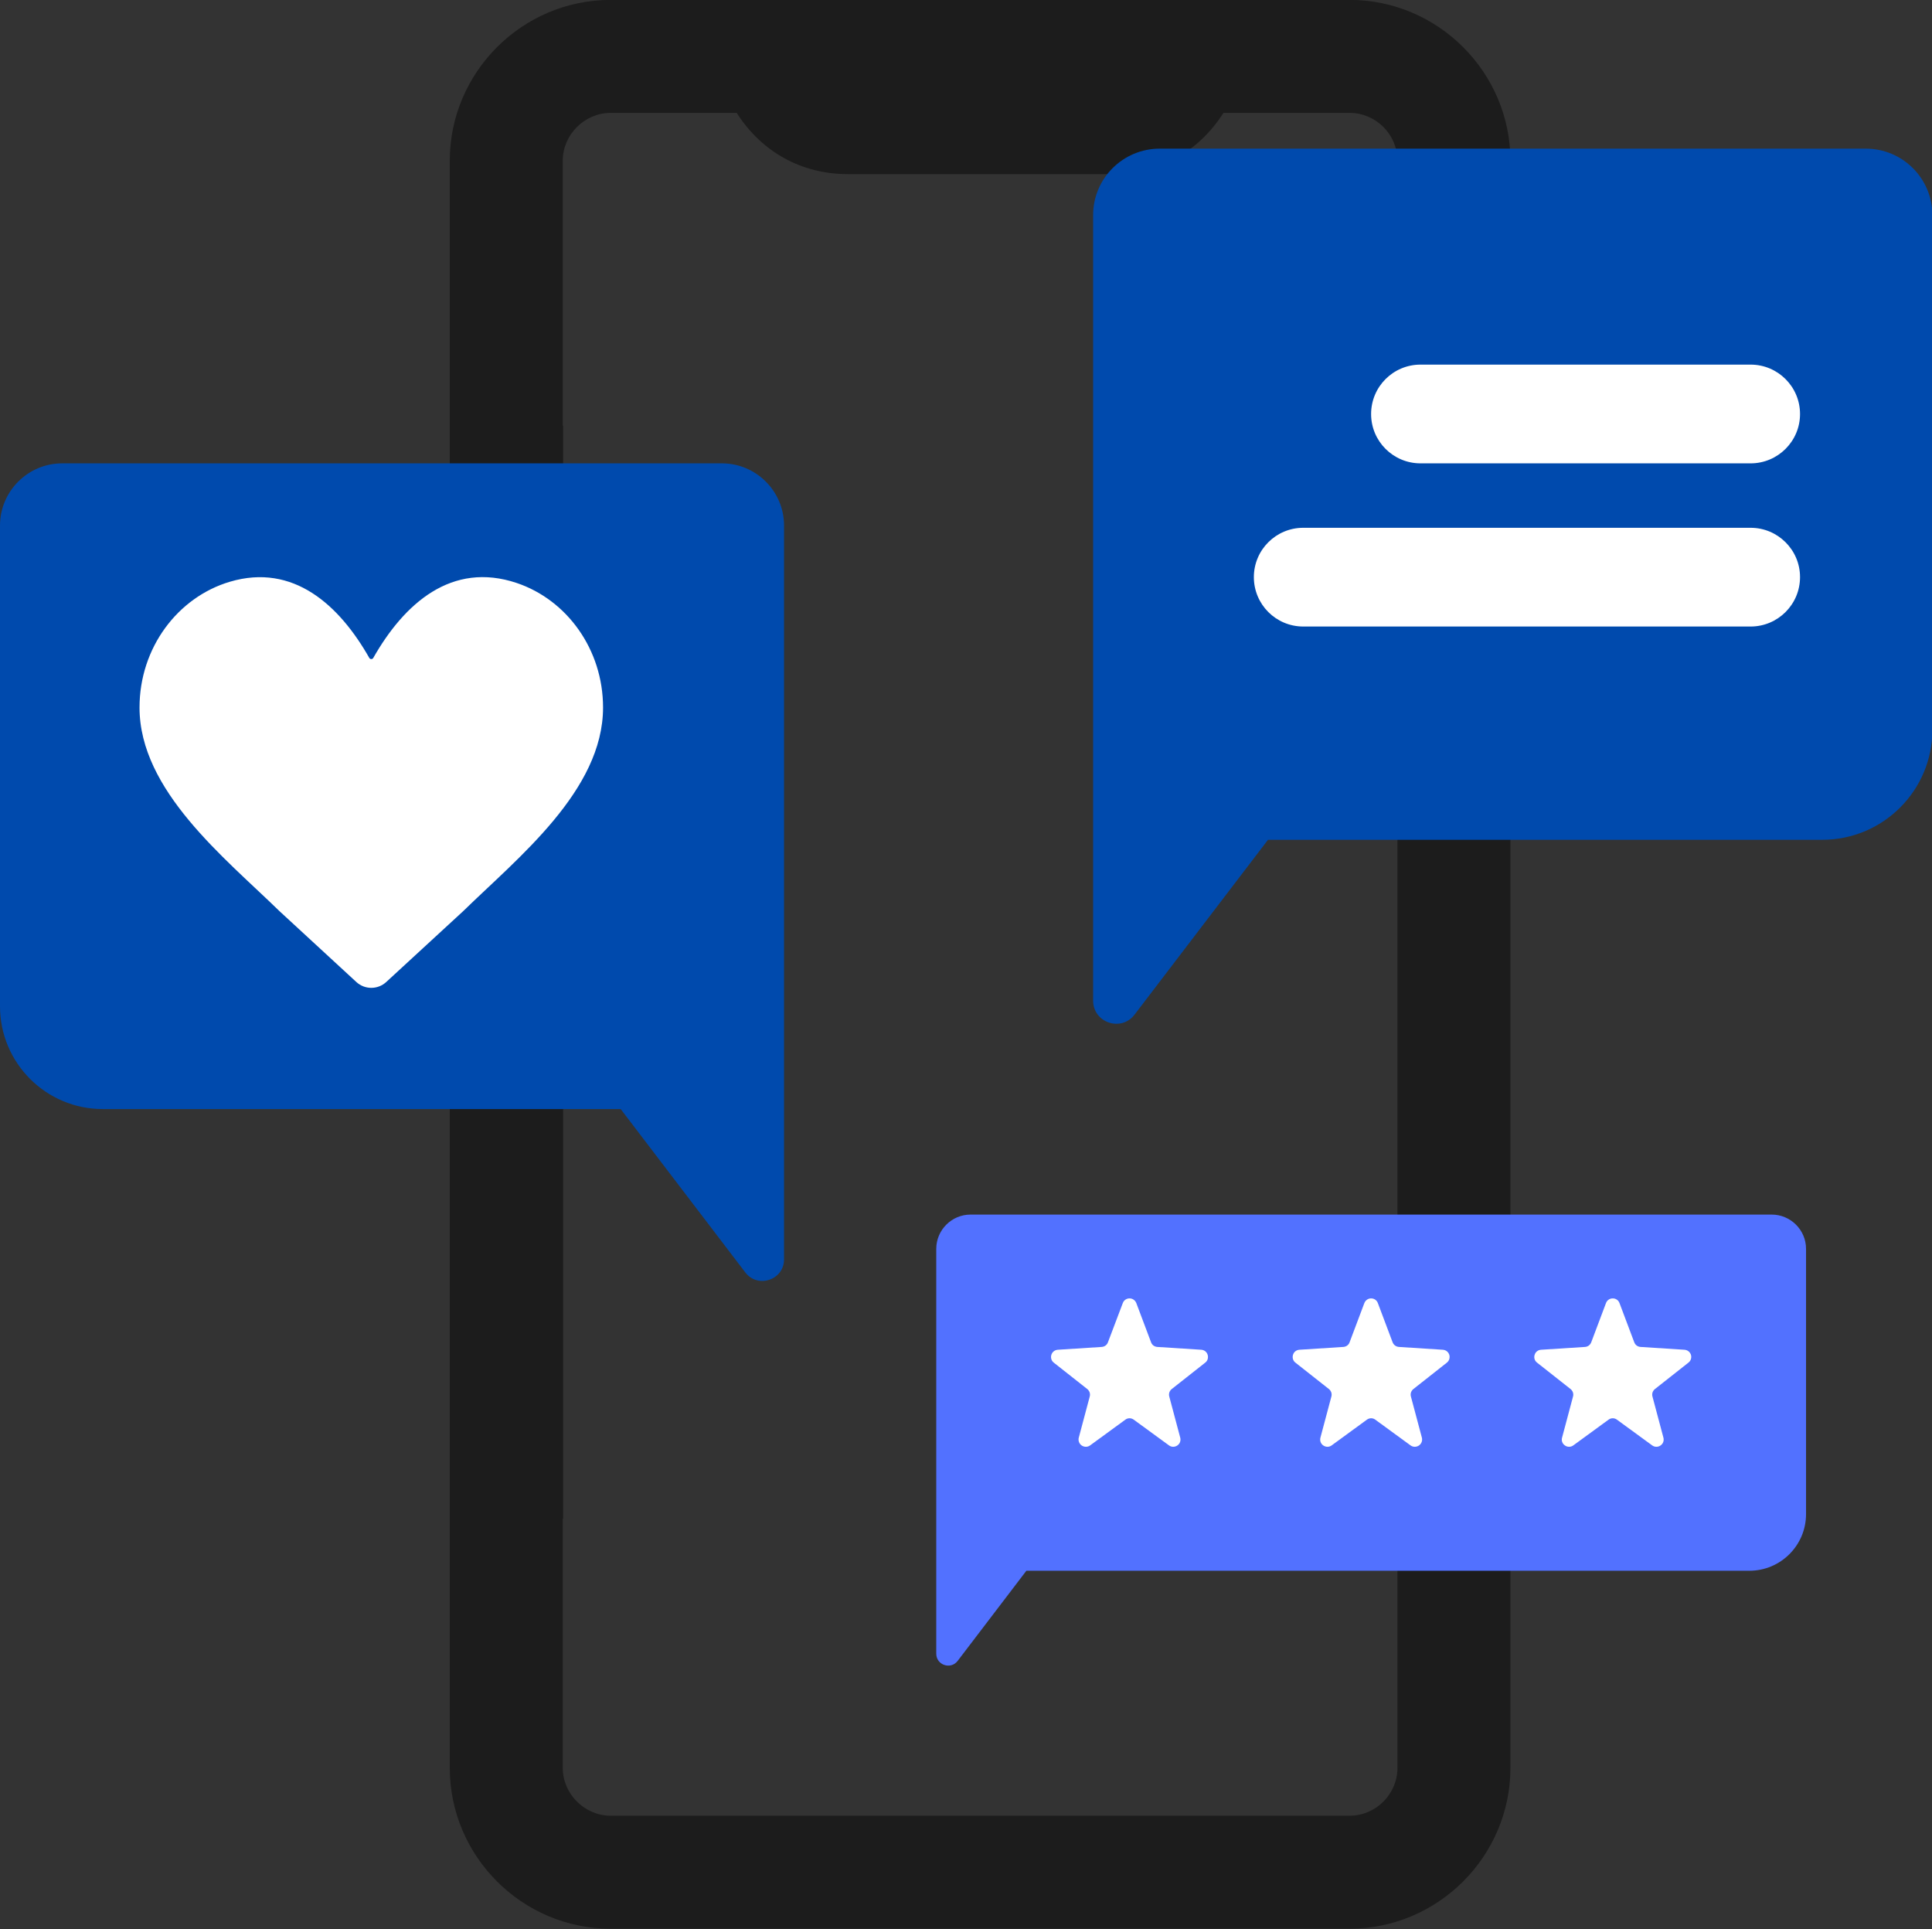
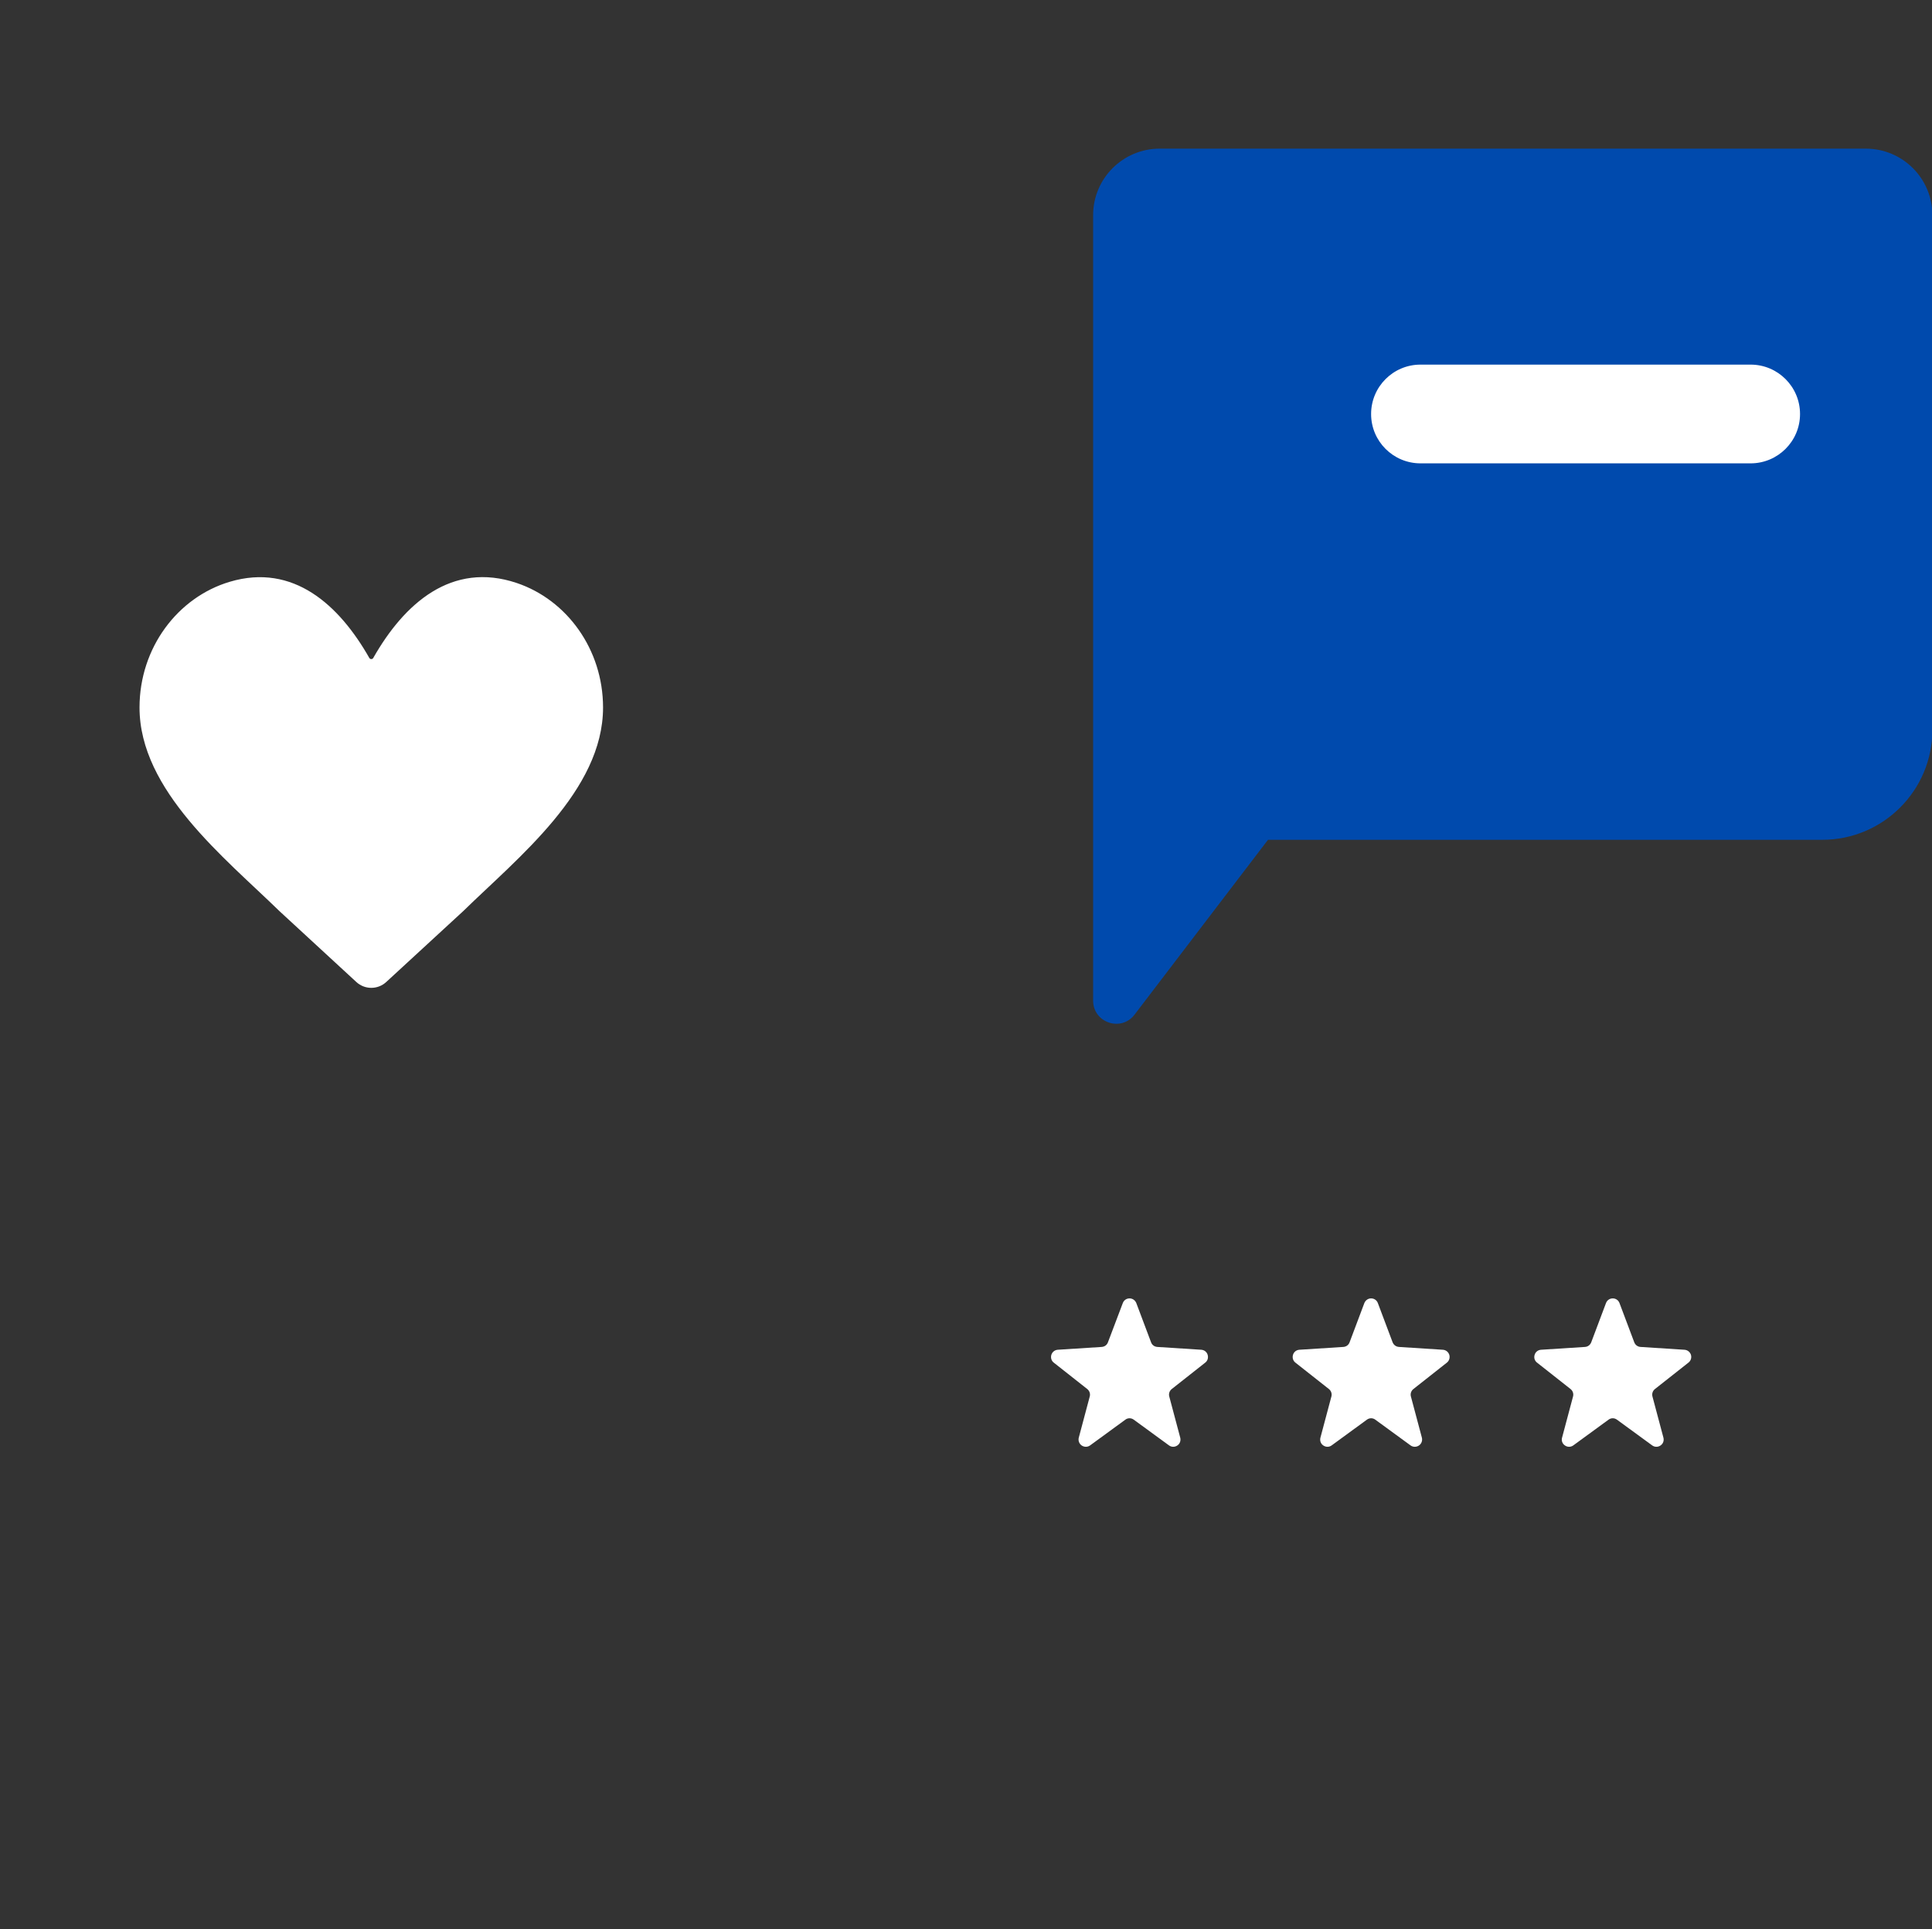
<svg xmlns="http://www.w3.org/2000/svg" clip-rule="evenodd" fill="#000000" fill-rule="evenodd" height="199.1" image-rendering="optimizeQuality" preserveAspectRatio="xMidYMid meet" shape-rendering="geometricPrecision" text-rendering="geometricPrecision" version="1" viewBox="-0.0 0.2 199.4 199.1" width="199.4" zoomAndPan="magnify">
  <rect x="-0.0" y="0.2" width="199.4" height="199.1" fill="#333333" stroke="none" />
  <g>
    <g>
-       <path d="M0 0L199.44 0 199.44 199.44 0 199.44z" fill="none" />
      <g>
        <g id="change1_1">
-           <path d="M159.31 49.45l0 -18.45c0,-2.06 -1.49,-3.77 -3.42,-4.18l0 -10.03c0,-9.13 -7.48,-16.6 -16.6,-16.6l-76.27 0c-9.13,0 -16.6,7.47 -16.6,16.6l0 27.34 0 3.36 0 104.46 0 4.99 0 25.71c0,9.13 7.47,16.6 16.6,16.6l76.27 0c9.12,0 16.6,-7.47 16.6,-16.6l0 -105.08c1.94,-0.42 3.42,-2.17 3.42,-4.23l0 -10.95c0,-2.06 -1.49,-3.78 -3.42,-4.19l0 -4.57c1.93,-0.41 3.42,-2.13 3.42,-4.18zm-15.08 133.2l0 0c0,2.71 -2.23,4.94 -4.94,4.94l-76.27 0c-2.69,0 -4.94,-2.25 -4.94,-4.94l0 -25.71 0.04 0 0 -112.81 -0.04 0 0 -27.34c0,-2.69 2.25,-4.94 4.94,-4.94l13.02 0 0.04 0.07c2.58,4 6.68,6.25 11.42,6.25l27.34 0c4.73,0 8.82,-2.27 11.38,-6.24l0.06 -0.08 13.01 0c2.71,0 4.94,2.23 4.94,4.94l0 165.86z" fill="#1c1c1c" />
-         </g>
+           </g>
        <g id="change2_1">
-           <path d="M182.85 125.55l-82.68 0c-1.95,0 -3.54,1.59 -3.54,3.54l0 41.78c0,1.17 1.49,1.68 2.21,0.74l7.09 -9.3 74.61 0c3.24,0 5.86,-2.62 5.86,-5.85l0 -27.37c0,-1.95 -1.59,-3.54 -3.55,-3.54z" fill="#5271ff" />
-         </g>
+           </g>
        <g id="change3_1">
          <path d="M117.28 134.69l1.52 4.04c0.1,0.28 0.35,0.46 0.65,0.48l4.53 0.29c0.31,0.02 0.57,0.22 0.66,0.52 0.09,0.3 0,0.62 -0.25,0.81l-3.45 2.72c-0.24,0.19 -0.34,0.49 -0.26,0.78l1.13 4.24c0.08,0.31 -0.03,0.63 -0.3,0.81 -0.27,0.18 -0.6,0.18 -0.86,-0.01l-3.63 -2.65c-0.27,-0.2 -0.62,-0.2 -0.88,0l-3.63 2.65c-0.26,0.19 -0.6,0.19 -0.87,0.01 -0.26,-0.18 -0.38,-0.5 -0.3,-0.81l1.13 -4.24c0.08,-0.29 -0.02,-0.59 -0.26,-0.78l-3.45 -2.72c-0.25,-0.19 -0.34,-0.51 -0.25,-0.81 0.1,-0.3 0.35,-0.5 0.67,-0.52l4.52 -0.29c0.3,-0.02 0.55,-0.2 0.65,-0.48l1.53 -4.04c0.11,-0.3 0.38,-0.49 0.7,-0.49 0.31,0 0.58,0.19 0.7,0.49z" fill="#ffffff" />
        </g>
        <g id="change3_2">
          <path d="M142.21 134.69l1.52 4.04c0.11,0.28 0.36,0.46 0.66,0.48l4.52 0.29c0.32,0.02 0.57,0.22 0.67,0.52 0.09,0.3 -0.01,0.62 -0.25,0.81l-3.45 2.72c-0.24,0.19 -0.34,0.49 -0.26,0.78l1.13 4.24c0.08,0.31 -0.04,0.63 -0.3,0.81 -0.27,0.18 -0.61,0.18 -0.87,-0.01l-3.63 -2.65c-0.26,-0.2 -0.61,-0.2 -0.88,0l-3.63 2.65c-0.26,0.19 -0.59,0.19 -0.86,0.01 -0.27,-0.18 -0.38,-0.5 -0.3,-0.81l1.13 -4.24c0.08,-0.29 -0.02,-0.59 -0.26,-0.78l-3.45 -2.72c-0.25,-0.19 -0.34,-0.51 -0.25,-0.81 0.09,-0.3 0.35,-0.5 0.66,-0.52l4.53 -0.29c0.3,-0.02 0.55,-0.2 0.65,-0.48l1.52 -4.04c0.12,-0.3 0.39,-0.49 0.7,-0.49 0.32,0 0.59,0.19 0.7,0.49z" fill="#ffffff" />
        </g>
        <g id="change3_3">
          <path d="M167.15 134.69l1.52 4.04c0.11,0.28 0.35,0.46 0.65,0.48l4.53 0.29c0.31,0.02 0.57,0.22 0.67,0.52 0.09,0.3 -0.01,0.62 -0.26,0.81l-3.45 2.72c-0.24,0.19 -0.34,0.49 -0.26,0.78l1.13 4.24c0.08,0.31 -0.03,0.63 -0.3,0.81 -0.26,0.18 -0.6,0.18 -0.86,-0.01l-3.63 -2.65c-0.27,-0.2 -0.61,-0.2 -0.88,0l-3.63 2.65c-0.26,0.19 -0.6,0.19 -0.86,0.01 -0.27,-0.18 -0.39,-0.5 -0.3,-0.81l1.13 -4.24c0.08,-0.29 -0.02,-0.59 -0.26,-0.78l-3.45 -2.72c-0.25,-0.19 -0.35,-0.51 -0.25,-0.81 0.09,-0.3 0.35,-0.5 0.66,-0.52l4.53 -0.29c0.3,-0.02 0.54,-0.2 0.65,-0.48l1.52 -4.04c0.11,-0.3 0.38,-0.49 0.7,-0.49 0.32,0 0.59,0.19 0.7,0.49z" fill="#ffffff" />
        </g>
        <g id="change4_1">
-           <path d="M6.42 48.02l68.08 0c3.54,0 6.42,2.88 6.42,6.42l0 75.73c0,2.13 -2.71,3.04 -4,1.35l-12.86 -16.86 -53.45 0c-5.86,0 -10.61,-4.75 -10.61,-10.61l0 -49.61c0,-3.54 2.88,-6.42 6.42,-6.42z" fill="#004aad" />
-         </g>
+           </g>
        <g id="change3_4">
          <path d="M38.12 68.11c0.04,0.07 0.12,0.11 0.2,0.11 0.08,0 0.16,-0.04 0.2,-0.11 3.2,-5.64 8.11,-10 14.82,-7.74 5.16,1.74 8.9,6.84 8.9,12.85 0,8.56 -8.79,15.5 -14.43,21.01l-7.95 7.32c-0.87,0.8 -2.21,0.8 -3.08,0l-7.94 -7.32c-5.65,-5.51 -14.44,-12.45 -14.44,-21.01 0,-6.17 3.94,-11.38 9.32,-12.98 6.56,-1.95 11.31,2.42 14.4,7.87z" fill="#ffffff" />
        </g>
        <g id="change4_2">
          <path d="M192.56 15.54l-72.86 0c-3.8,0 -6.88,3.07 -6.88,6.87l0 81.06c0,2.28 2.9,3.26 4.28,1.44l13.77 -18.04 57.21 0c6.27,0 11.36,-5.09 11.36,-11.36l0 -53.1c0,-3.8 -3.08,-6.87 -6.88,-6.87z" fill="#004aad" />
        </g>
        <g id="change3_5">
          <path d="M146.61 48.02l34.07 0c2.81,0 5.1,-2.28 5.1,-5.09 0,-2.82 -2.29,-5.1 -5.1,-5.1l-34.07 0c-2.82,0 -5.1,2.28 -5.1,5.1 0,2.81 2.28,5.09 5.1,5.09z" fill="#ffffff" fill-rule="nonzero" />
        </g>
        <g id="change3_6">
-           <path d="M134.51 64.86l46.17 0c2.81,0 5.1,-2.28 5.1,-5.1 0,-2.81 -2.29,-5.09 -5.1,-5.09l-46.17 0c-2.82,0 -5.1,2.28 -5.1,5.09 0,2.82 2.28,5.1 5.1,5.1z" fill="#ffffff" fill-rule="nonzero" />
-         </g>
+           </g>
      </g>
    </g>
  </g>
</svg>